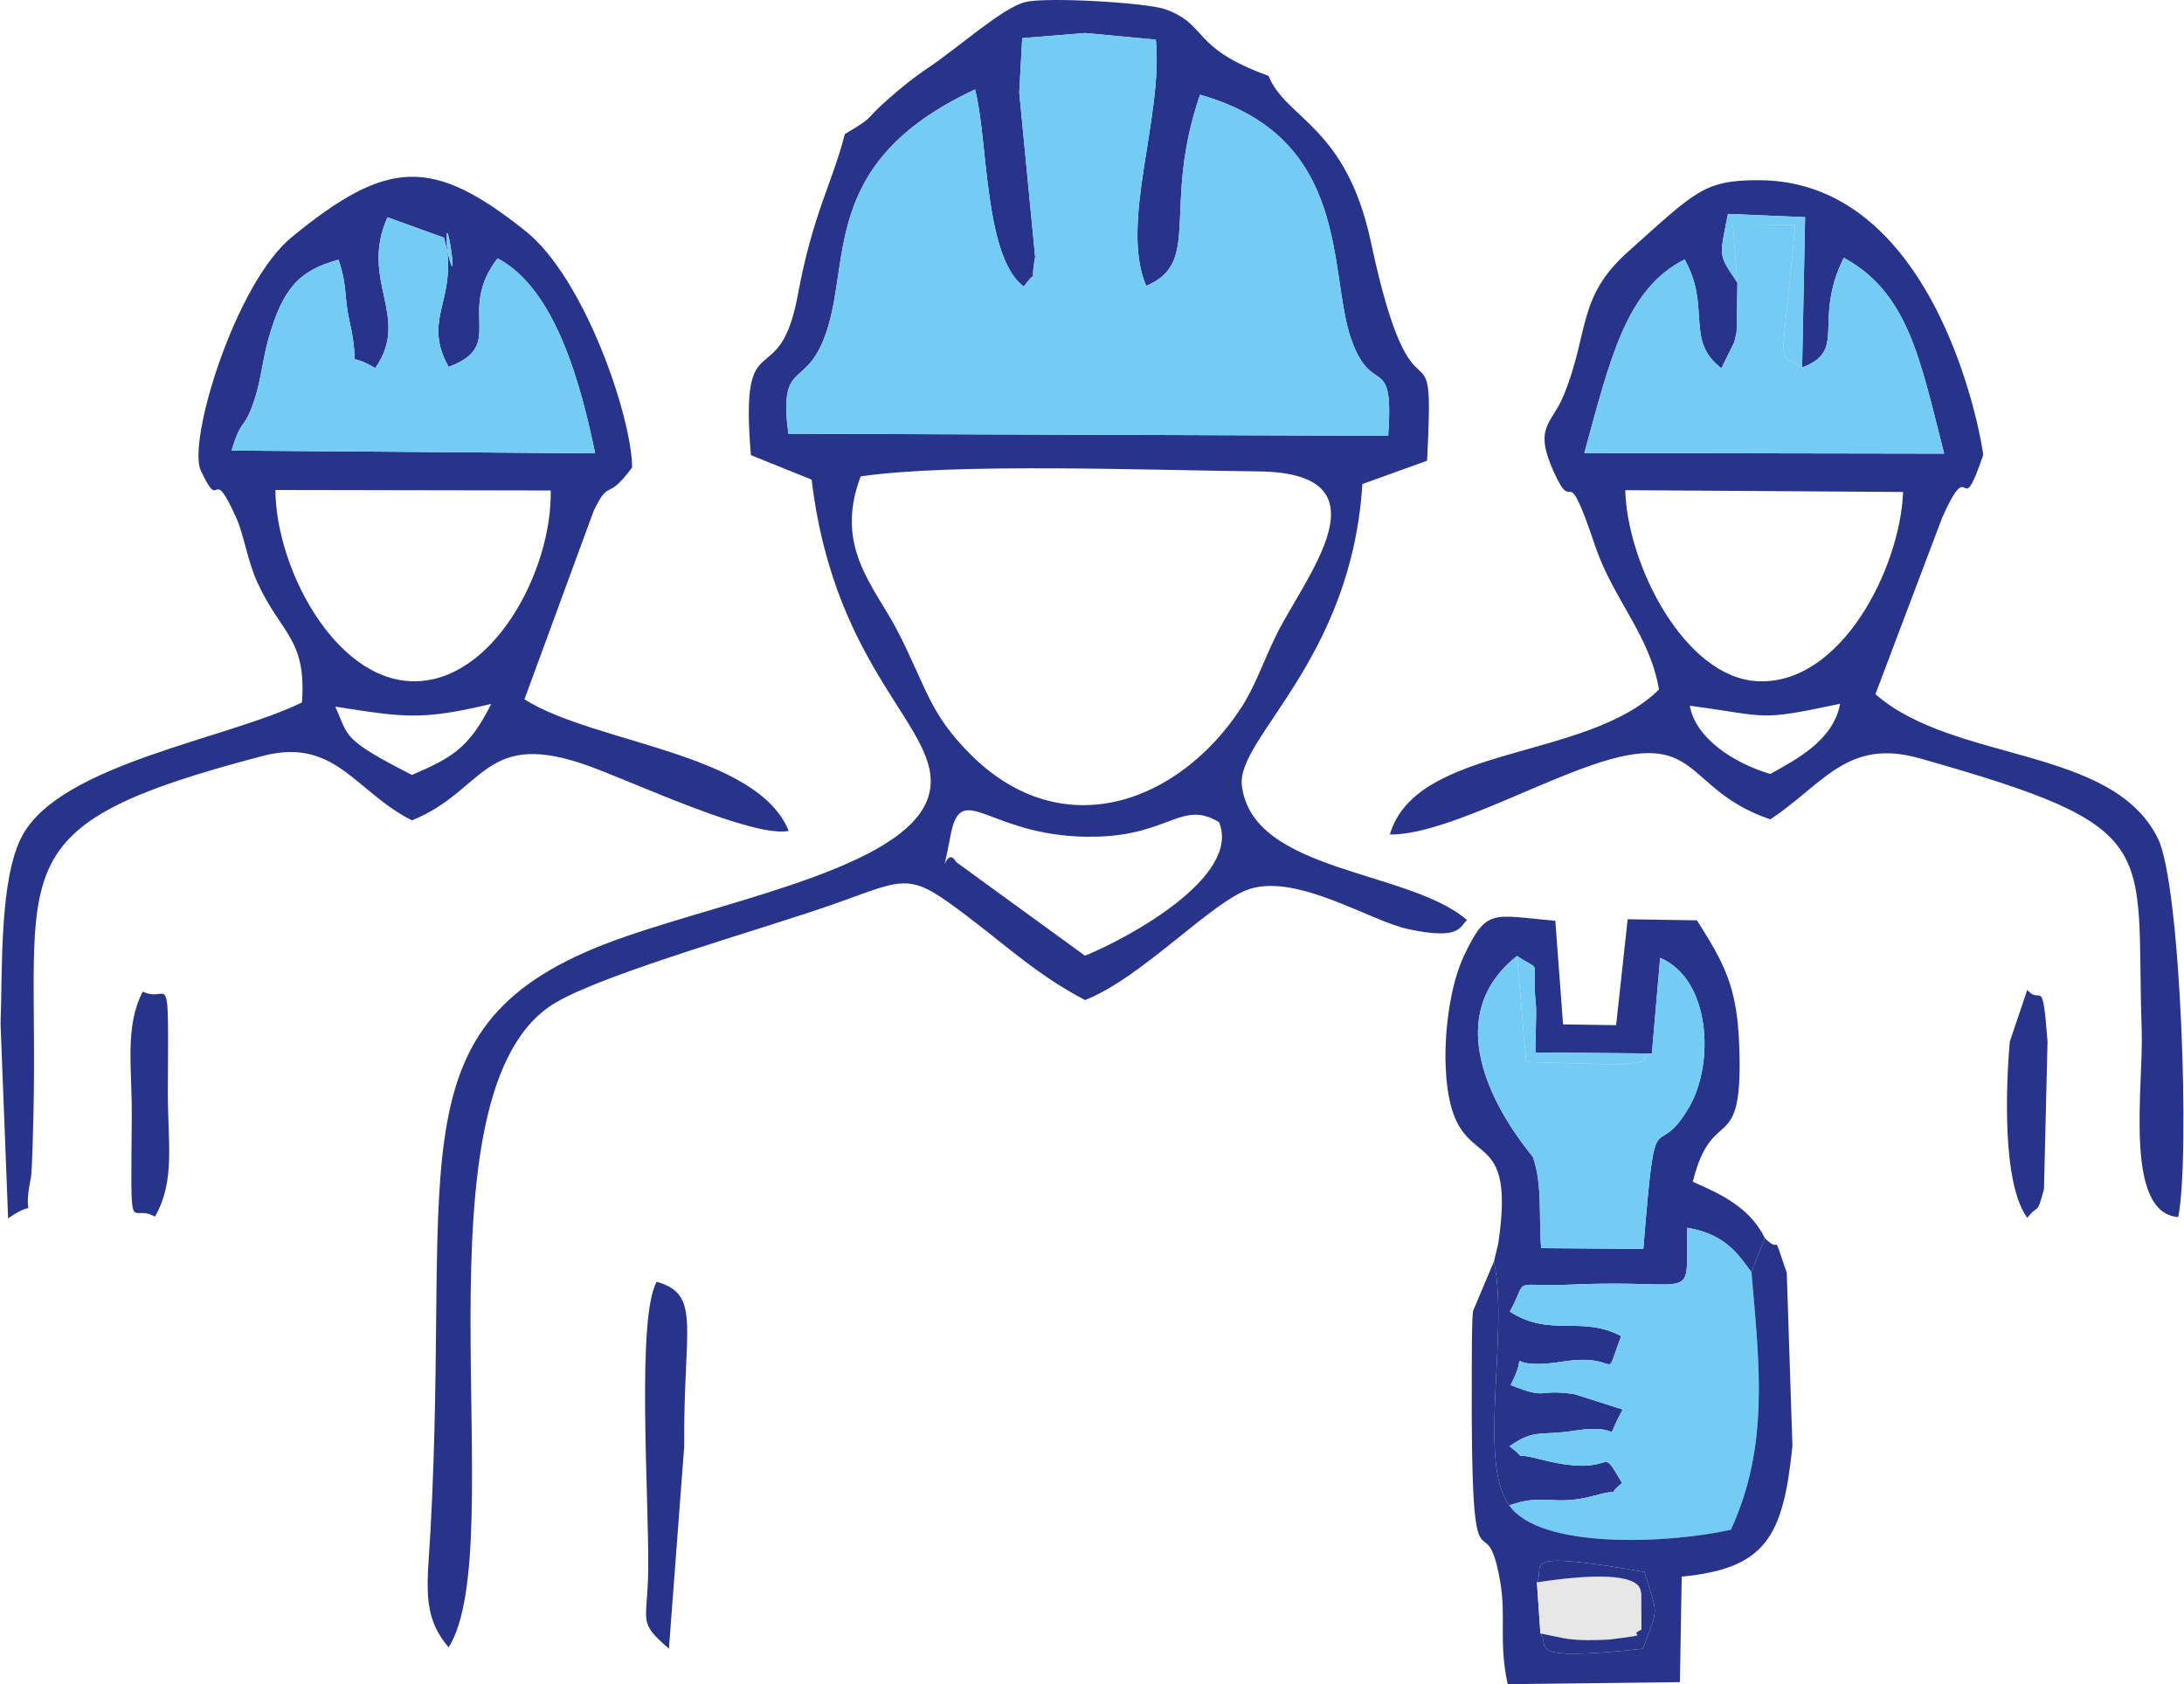
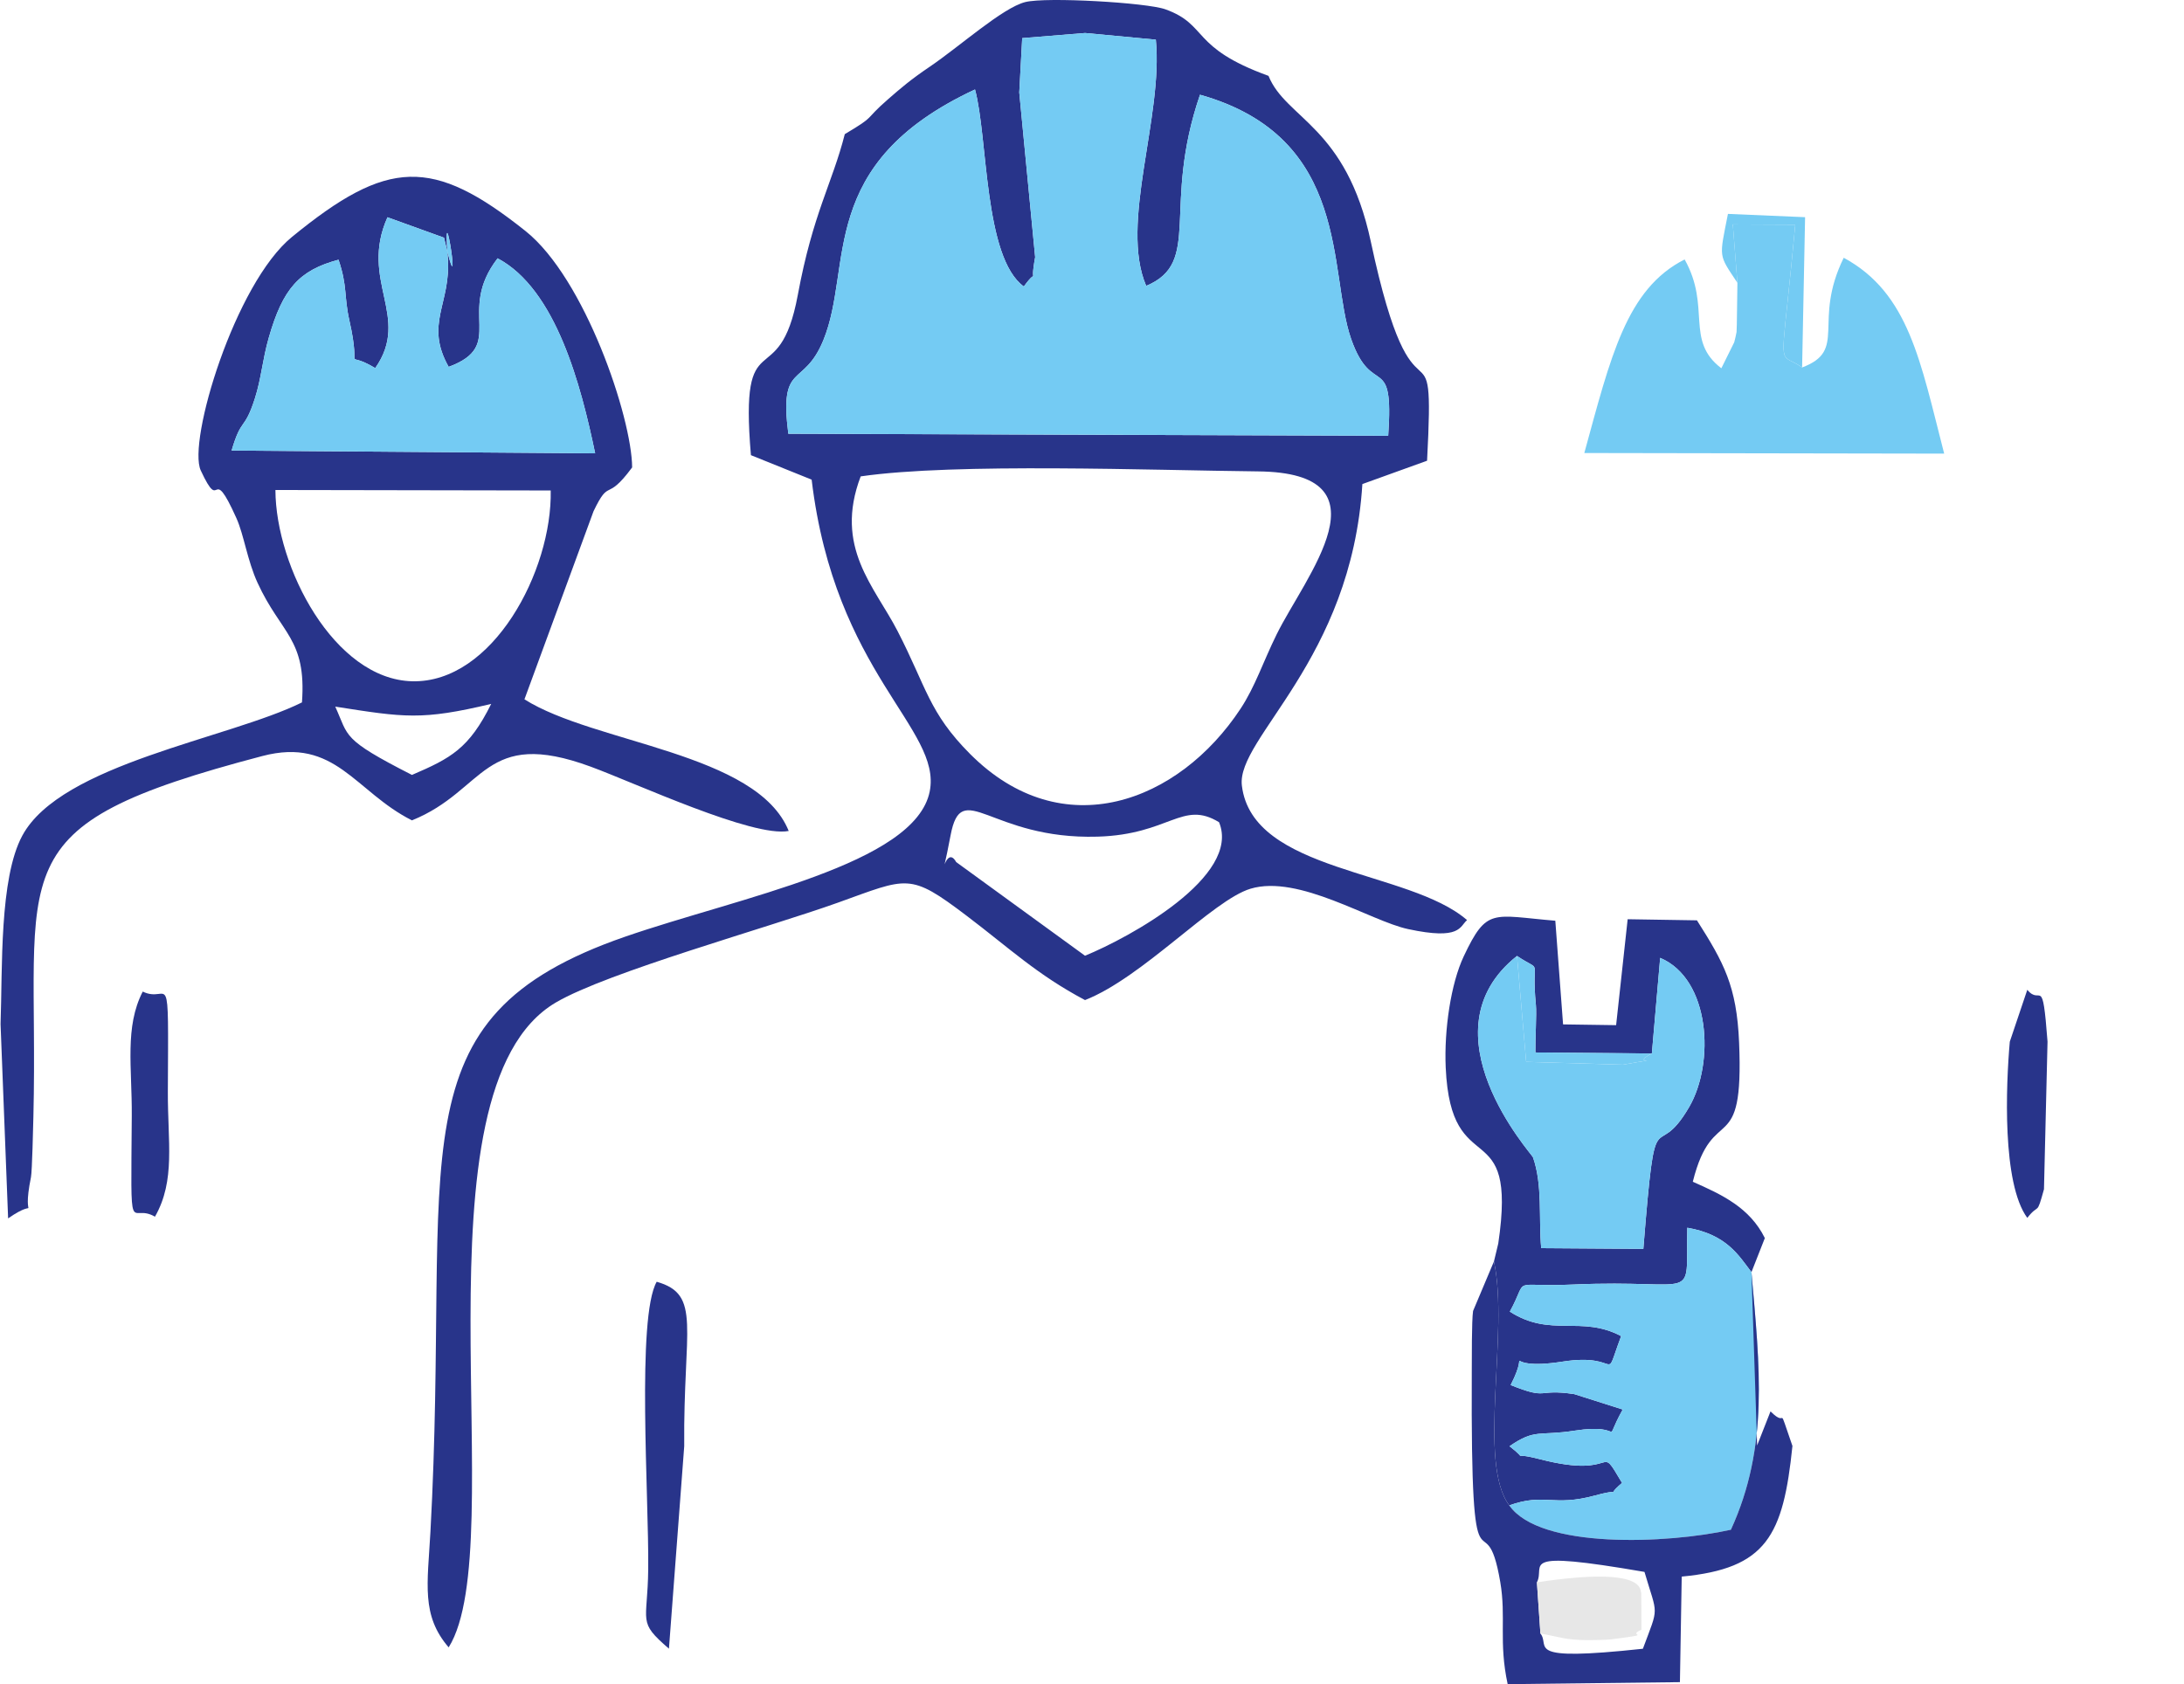
<svg xmlns="http://www.w3.org/2000/svg" xml:space="preserve" width="1622px" height="1251px" version="1.1" shape-rendering="geometricPrecision" text-rendering="geometricPrecision" image-rendering="optimizeQuality" fill-rule="evenodd" clip-rule="evenodd" viewBox="0 0 5859.32 4521.44">
  <g id="Layer_x0020_1">
    <path fill="#28348A" d="M3270.71 2207.43c59.98,145.55 -241.21,309.93 -359.81,358.39l-345.78 -251.42c-29.74,-53.16 -44.42,84.11 -15.17,-71.28 29.79,-158.26 105.38,11.36 394.5,3.04 193.64,-5.56 227.78,-98.92 326.26,-38.73zm-961.93 -928.48c253.61,-36.93 786.47,-16.19 1066.03,-13.42 362.02,3.58 127.19,281.95 50.52,437.48 -37.07,75.21 -57.42,139.76 -96.97,199.78 -165.4,250.98 -477.56,370.79 -726.15,121.18 -110.57,-111.03 -116.95,-179.51 -194.58,-329.99 -61.7,-119.63 -171.18,-224.98 -98.85,-415.03zm425.64 -1030.73l7.9 -145.86 168.77 -13.76 189.91 17.83c20.39,206.88 -97.83,493.93 -25.87,661.05 151.53,-63.23 40.72,-210.32 144.42,-513.16 408.2,115.01 343.08,476.9 405.69,655.72 56.79,162.25 115.48,30.09 99.48,259.81l-1610.24 -5.4c-24.78,-196.5 40.6,-120.58 94.04,-250.97 81.36,-198.51 -21.79,-473.48 407.1,-673.27 34.91,127.81 23.32,451.03 131.04,528.9 43.2,-59.37 13.89,11.13 30.42,-78.72l-42.66 -442.17zm-468.33 111.9c-33.62,132.24 -85.5,212.48 -126.05,431.4 -51,275.35 -157.47,60.02 -125.92,430.46l163 65.7c62.3,521.31 350.52,668.32 316.92,837.05 -38.98,195.81 -510.37,283.68 -817.42,389.94 -632.98,219.08 -466.93,576.55 -522.78,1598.16 -7.7,140.59 -25.08,223.75 48.97,309.87 172.62,-275.8 -112.03,-1496.74 287.71,-1731.33 138.72,-81.41 570.34,-201.11 756.81,-267.94 188.81,-67.67 191.87,-81.59 345.54,34.88 116.12,87.99 189.08,158.2 318.03,226.59 155.09,-60.84 342.84,-268.42 444.2,-298.96 129.58,-39.02 321.53,86.59 422.97,108.37 142.03,30.53 138.17,-7.15 158.31,-24.11 -155.89,-135.67 -576.55,-127.06 -604.45,-361.32 -15.14,-127.3 293.98,-335.55 323.46,-809.34l173.66 -62.64c22.48,-426.03 -31.49,-27.95 -150.97,-588.05 -66.34,-310.95 -227.72,-329.09 -274.63,-445.18 -210.94,-76.39 -160.62,-136.86 -276.88,-178.71 -49.92,-17.95 -319.22,-33.64 -375.96,-19.46 -60.91,15.22 -176.69,119.64 -256.85,173.86 -51.45,34.79 -76.81,56.85 -110.82,86.42 -68.76,59.75 -29.81,42.57 -116.85,94.34z" />
    <path fill="#74CBF3" d="M2734.42 248.22l42.66 442.17c-16.53,89.85 12.78,19.35 -30.42,78.72 -107.72,-77.87 -96.13,-401.09 -131.04,-528.9 -428.89,199.79 -325.74,474.76 -407.1,673.27 -53.44,130.39 -118.82,54.47 -94.04,250.97l1610.24 5.4c16,-229.72 -42.69,-97.56 -99.48,-259.81 -62.61,-178.82 2.51,-540.71 -405.69,-655.72 -103.7,302.84 7.11,449.93 -144.42,513.16 -71.96,-167.12 46.26,-454.17 25.87,-661.05l-189.91 -17.83 -168.77 13.76 -7.9 145.86z" />
-     <path fill="#28348A" d="M4750.37 2077.86c-99.06,-29.27 -201.09,-96.55 -216.05,-183.29 215.06,29.05 180.43,42.3 403.5,-5.19 -18.14,98.93 -119.56,150.54 -187.45,188.48zm-32.77 -248.9c-195.69,-8.25 -351.02,-311.01 -356.55,-512.99l745.74 4.81c-7.5,202.26 -164.69,517.64 -389.19,508.18zm118.15 -842.44c123.53,-46.34 26.7,-121.12 111.71,-294.51 175.25,94.91 205.79,278.53 269.64,525.85l-965.94 -1.65c70.62,-257.45 112.71,-440.65 269.27,-519.69 71.88,128.27 0.08,217.06 98.56,292.16l34.55 -69.76c2.44,-9 4.47,-18.17 6.29,-27.7 0.93,-4.85 1.78,-115.34 2.26,-131.95 -51.58,-77.89 -48.97,-64.83 -25.41,-185.03l207.07 8.83 -8 403.45zm-384.16 864.46c-192.98,192.01 -651.24,146.9 -722.45,389.44 136.81,1.38 366.4,-125.57 541.29,-186.07 297.36,-102.85 241.67,64.16 479.94,145.41 140.91,-92.85 206.18,-218.95 400.29,-164.05 664.4,187.9 579.32,229.35 596.64,730.11 5.23,151.48 -49.39,490.35 98.01,501.66 32.01,-154.88 7.2,-890.42 -54.34,-1016.07 -122.19,-249.46 -547.43,-202.74 -758.42,-387.74l179.09 -473.68c80.41,-181.13 44.58,23.01 110.13,-168.01 1.28,-11.77 -112.52,-739.24 -604.25,-738.2 -146.06,0.31 -166.98,29.47 -349.13,192.16 -137.6,122.92 -103.03,215.03 -172.65,385.47 -32.05,78.47 -82.17,83.02 -26.01,206.71 57.04,125.63 27.11,-50.98 110.22,196.69 48.12,143.42 146.81,239.66 171.64,386.17z" />
    <path fill="#28348A" d="M1104.26 2080.45c-190.61,-97.23 -168.84,-102.43 -205.88,-183.38 185.62,29 231.59,37.31 418.58,-7.3 -59.42,119.89 -108.1,145.71 -212.7,190.68zm0.36 -251.47c-208.93,-5.34 -365.93,-305.74 -366.85,-513.5l738.97 1.3c4.26,215.6 -155.73,517.74 -372.12,512.2zm-168.24 -968.33c34.98,155.42 -21.57,73.41 69.35,127.5 96.81,-138.12 -43.61,-233.83 32.83,-404.84l151.78 54.82c53.9,232.9 -6.21,-160.19 10.16,53.91 9.39,122.77 -63.12,176.97 2.31,292.85 157.13,-57.83 19.18,-146.02 131.39,-291.39 157.13,83.2 224.08,342.38 261.82,523.56l-975.82 -7.49c26.74,-91.13 33.75,-50.84 62.3,-139.41 17.49,-54.2 20.38,-104.03 37.43,-163.46 37.84,-131.94 81.43,-181.05 187.25,-209.42 24.29,71.36 14.24,96.91 29.2,163.37zm-246.52 704.04c62.85,137.2 131.71,149.6 119.18,321.05 -196.51,97.48 -646.54,164.34 -750.73,357.83 -61.88,114.89 -52.91,355.5 -58.31,505.72l20.28 521.7c91.16,-63.51 33.64,25.34 61.37,-110.81 3.11,-15.27 5.91,-138.62 6.5,-163.14 16.25,-675.56 -109.7,-777.09 614.64,-967.36 196.08,-51.51 248.39,95.69 401.47,172.72 198.96,-80.36 191.25,-250.22 479.97,-144.09 120.32,44.22 435.61,191.02 531.33,172.58 -84.97,-210.7 -521.26,-234.48 -709.33,-353.42l185.49 -505.06c44.48,-92.49 31.95,-20.59 103.6,-117.58 -0.96,-134.24 -126.78,-507.65 -286.42,-634.77 -249.71,-198.8 -369.7,-194.3 -626.75,16.07 -153.23,125.41 -280.76,549.28 -244.79,626.84 56.96,122.77 25.75,-27.89 95.76,128.17 20.41,45.5 29.05,113.12 56.74,173.55z" />
    <path fill="#28348A" d="M4070.45 2566.42c72.03,48.06 37.33,-3.44 50.74,131.88 2.27,22.89 -2.05,93.28 -1.43,127.23l312.69 2.76 22.3 -256.72c134.74,56.92 146.69,281.72 78.04,400.07 -94.6,163.04 -88.68,-48.58 -123.21,381.2l-274.19 -1.94c-7.11,-79.53 4.14,-170.7 -22.15,-244.12 -3.05,-8.55 -299.87,-336.4 -42.79,-540.36zm-61.85 820.12c41.1,190.82 -45.16,540.01 41.1,654.92 95.65,-34.17 116.41,4.62 231.09,-26.73 92.98,-25.41 13.56,15.77 71.65,-33.53 -68.36,-115.26 -2.39,-7.63 -219.75,-63.51 -89.01,-22.88 -24.77,9.59 -82.26,-35.02 69.19,-47.83 78.3,-26.73 175.08,-41.84 143.49,-22.42 70.28,48.4 128.67,-56.71l-130.08 -41.35c-103.17,-15.49 -66.72,17.39 -170.67,-24.34 59.77,-116.6 -40.33,-34.96 139.4,-62.92 162.64,-25.3 106.76,66.32 157.15,-68.48 -107.52,-56.9 -188.97,4.84 -298.76,-65.7 53.2,-97.7 -5.16,-64.93 169.96,-72.75 342.29,-15.3 302.16,55.25 306.36,-152.5 106.03,18.16 138.26,74.84 172.21,119.23l35.94 -91.42c-40.42,-81.98 -115.7,-116.94 -193.37,-151.23 54.21,-217.57 137.66,-55.65 124.27,-374.02 -6.38,-151.48 -40.77,-213.8 -113.17,-327.84l-185.94 -2.96 -31 284.4 -142.39 -2.06 -20.81 -278.3c-169.43,-14.19 -183.45,-36.47 -245.76,95.42 -34.59,73.17 -52.96,197.7 -48.45,298.82 14.09,314.66 194.01,114.6 141.09,472.24l-11.56 48.18z" />
    <path fill="#74CBF3" d="M1005.73 988.15c-90.92,-54.09 -34.37,27.92 -69.35,-127.5 -14.96,-66.46 -4.91,-92.01 -29.2,-163.37 -105.82,28.37 -149.41,77.48 -187.25,209.42 -17.05,59.43 -19.94,109.26 -37.43,163.46 -28.55,88.57 -35.56,48.28 -62.3,139.41l975.82 7.49c-37.74,-181.18 -104.69,-440.36 -261.82,-523.56 -112.21,145.37 25.74,233.56 -131.39,291.39 -65.43,-115.88 7.08,-170.08 -2.31,-292.85 -16.37,-214.1 43.74,178.99 -10.16,-53.91l-151.78 -54.82c-76.44,171.01 63.98,266.72 -32.83,404.84z" />
    <path fill="#74CBF3" d="M4049.7 4041.46c81.79,118.14 425.01,103.34 594.92,65.38 102.63,-224.27 77.2,-436.89 55.13,-691.53 -33.95,-44.39 -66.18,-101.07 -172.21,-119.23 -4.2,207.75 35.93,137.2 -306.36,152.5 -175.12,7.82 -116.76,-24.95 -169.96,72.75 109.79,70.54 191.24,8.8 298.76,65.7 -50.39,134.8 5.49,43.18 -157.15,68.48 -179.73,27.96 -79.63,-53.68 -139.4,62.92 103.95,41.73 67.5,8.85 170.67,24.34l130.08 41.35c-58.39,105.11 14.82,34.29 -128.67,56.71 -96.78,15.11 -105.89,-5.99 -175.08,41.84 57.49,44.61 -6.75,12.14 82.26,35.02 217.36,55.88 151.39,-51.75 219.75,63.51 -58.09,49.3 21.33,8.12 -71.65,33.53 -114.68,31.35 -135.44,-7.44 -231.09,26.73z" />
    <path fill="#74CBF3" d="M4662.09 759.27c-0.48,16.61 -1.33,127.1 -2.26,131.95 -1.82,9.53 -3.85,18.7 -6.29,27.7l-34.55 69.76c-98.48,-75.1 -26.68,-163.89 -98.56,-292.16 -156.56,79.04 -198.65,262.24 -269.27,519.69l965.94 1.65c-63.85,-247.32 -94.39,-430.94 -269.64,-525.85 -85.01,173.39 11.82,248.17 -111.71,294.51 -55.23,-39.35 -58.45,6.77 -38.78,-178.93 6.24,-58.76 13.81,-132.96 20.4,-204.28l-167.61 -0.81 12.33 156.77z" />
-     <path fill="#28348A" d="M4123.9 4248.12c24.29,-46.25 -61.77,-88.47 288.75,-28.03 35.55,121.07 39.37,88.92 -4.28,206.3 -326.78,35.23 -246.88,-5.96 -275.09,-41.02l-9.38 -137.25zm575.85 -832.81c22.07,254.64 47.5,467.26 -55.13,691.53 -169.91,37.96 -513.13,52.76 -594.92,-65.38 -86.26,-114.91 0,-464.1 -41.1,-654.92l-56.05 132.99c-3.88,24.98 -3.34,133.77 -3.49,165.73 -3.18,662.83 35.42,322.09 76.44,561.77 16.35,95.56 -4.71,159.95 19.9,274.41l462.37 -5.39 4.83 -283.36c228.04,-21.54 272.45,-109.94 297.19,-350.74l-15.27 -465.21c-43.89,-125.8 -9.59,-43.09 -58.83,-92.85l-35.94 91.42z" />
+     <path fill="#28348A" d="M4123.9 4248.12c24.29,-46.25 -61.77,-88.47 288.75,-28.03 35.55,121.07 39.37,88.92 -4.28,206.3 -326.78,35.23 -246.88,-5.96 -275.09,-41.02l-9.38 -137.25zm575.85 -832.81c22.07,254.64 47.5,467.26 -55.13,691.53 -169.91,37.96 -513.13,52.76 -594.92,-65.38 -86.26,-114.91 0,-464.1 -41.1,-654.92l-56.05 132.99c-3.88,24.98 -3.34,133.77 -3.49,165.73 -3.18,662.83 35.42,322.09 76.44,561.77 16.35,95.56 -4.71,159.95 19.9,274.41l462.37 -5.39 4.83 -283.36c228.04,-21.54 272.45,-109.94 297.19,-350.74c-43.89,-125.8 -9.59,-43.09 -58.83,-92.85l-35.94 91.42z" />
    <path fill="#74CBF3" d="M4432.45 2828.29c-65.46,34.05 51.23,6.74 -77.46,30.07l-259.9 -7.55 -24.64 -284.39c-257.08,203.96 39.74,531.81 42.79,540.36 26.29,73.42 15.04,164.59 22.15,244.12l274.19 1.94c34.53,-429.78 28.61,-218.16 123.21,-381.2 68.65,-118.35 56.7,-343.15 -78.04,-400.07l-22.3 256.72z" />
    <path fill="#28348A" d="M1761.22 3441.14c-54.42,95.47 -20.72,577.6 -22.77,771.13 -1.53,146.47 -30.25,139.72 55.62,213.97l41.03 -543.57c-2.72,-318.26 47.65,-407.02 -73.88,-441.53z" />
    <path fill="#28348A" d="M381.62 2662.09c-49.02,95.27 -28.49,203.68 -29.41,333.85 -2.5,352.57 -6.98,229.85 62.24,270.51 55.71,-97.61 33.94,-200.91 34.61,-336.54 1.77,-356.94 4.48,-232.67 -67.44,-267.82z" />
    <path fill="#28348A" d="M5393.25 2796.54c-10.36,116.93 -21.22,380.24 46.93,473.11 32.71,-41.86 24.16,-1.97 44.8,-76.95l9.54 -396.25c-13.97,-184.41 -17.13,-94.19 -54.34,-139.14l-46.93 139.23z" />
    <path fill="#E7E7E7" d="M4133.28 4385.37c53.11,9.71 66.63,17.31 126.03,17.95 12.29,0.12 52.29,-0.73 63.96,-2.2 124.23,-15.82 37.14,-7.19 81.23,-25.75l-0.48 -98.53c-5.12,-2.94 23.54,-74.9 -280.12,-28.72l9.38 137.25z" />
-     <path fill="#28348A" d="M4133.28 4385.37c28.21,35.06 -51.69,76.25 275.09,41.02 43.65,-117.38 39.83,-85.23 4.28,-206.3 -350.52,-60.44 -264.46,-18.22 -288.75,28.03 303.66,-46.18 275,25.78 280.12,28.72l0.48 98.53c-44.09,18.56 43,9.93 -81.23,25.75 -11.67,1.47 -51.67,2.32 -63.96,2.2 -59.4,-0.64 -72.92,-8.24 -126.03,-17.95z" />
    <path fill="#74CBF3" d="M4662.09 759.27l-12.33 -156.77 167.61 0.81c-6.59,71.32 -14.16,145.52 -20.4,204.28 -19.67,185.7 -16.45,139.58 38.78,178.93l8 -403.45 -207.07 -8.83c-23.56,120.2 -26.17,107.14 25.41,185.03z" />
    <path fill="#74CBF3" d="M4432.45 2828.29l-312.69 -2.76c-0.62,-33.95 3.7,-104.34 1.43,-127.23 -13.41,-135.32 21.29,-83.82 -50.74,-131.88l24.64 284.39 259.9 7.55c128.69,-23.33 12,3.98 77.46,-30.07z" />
  </g>
</svg>